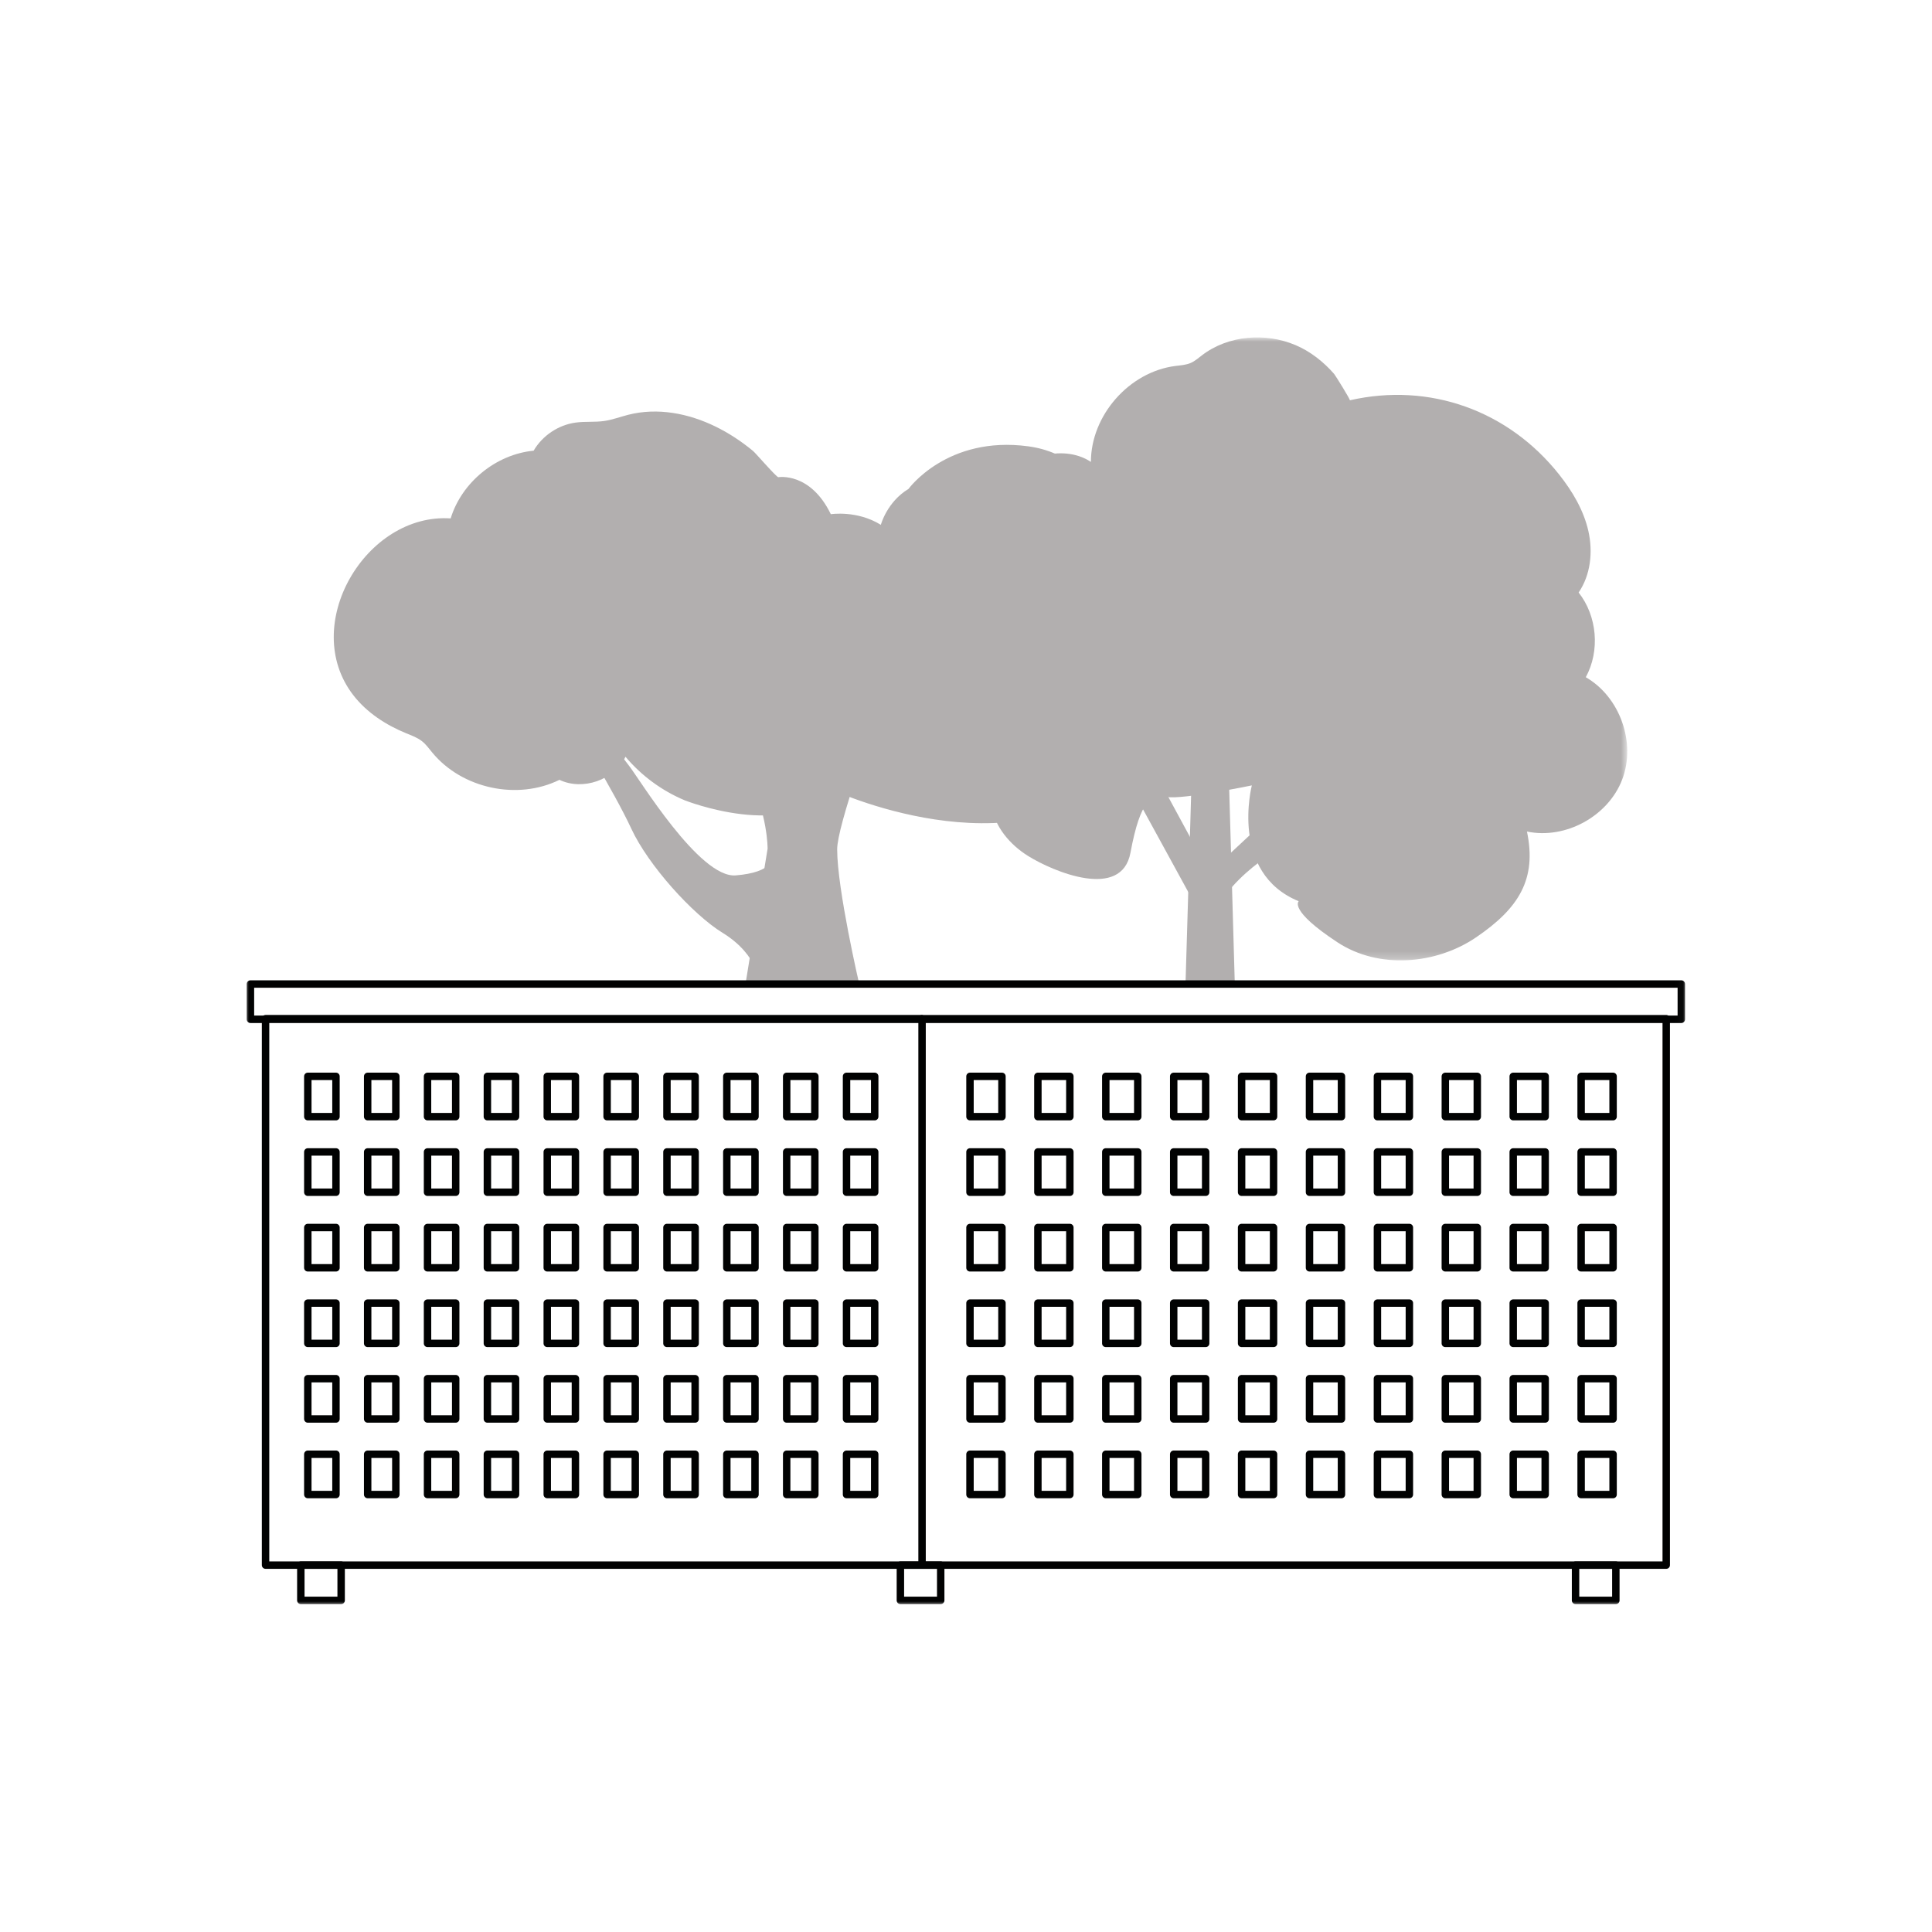
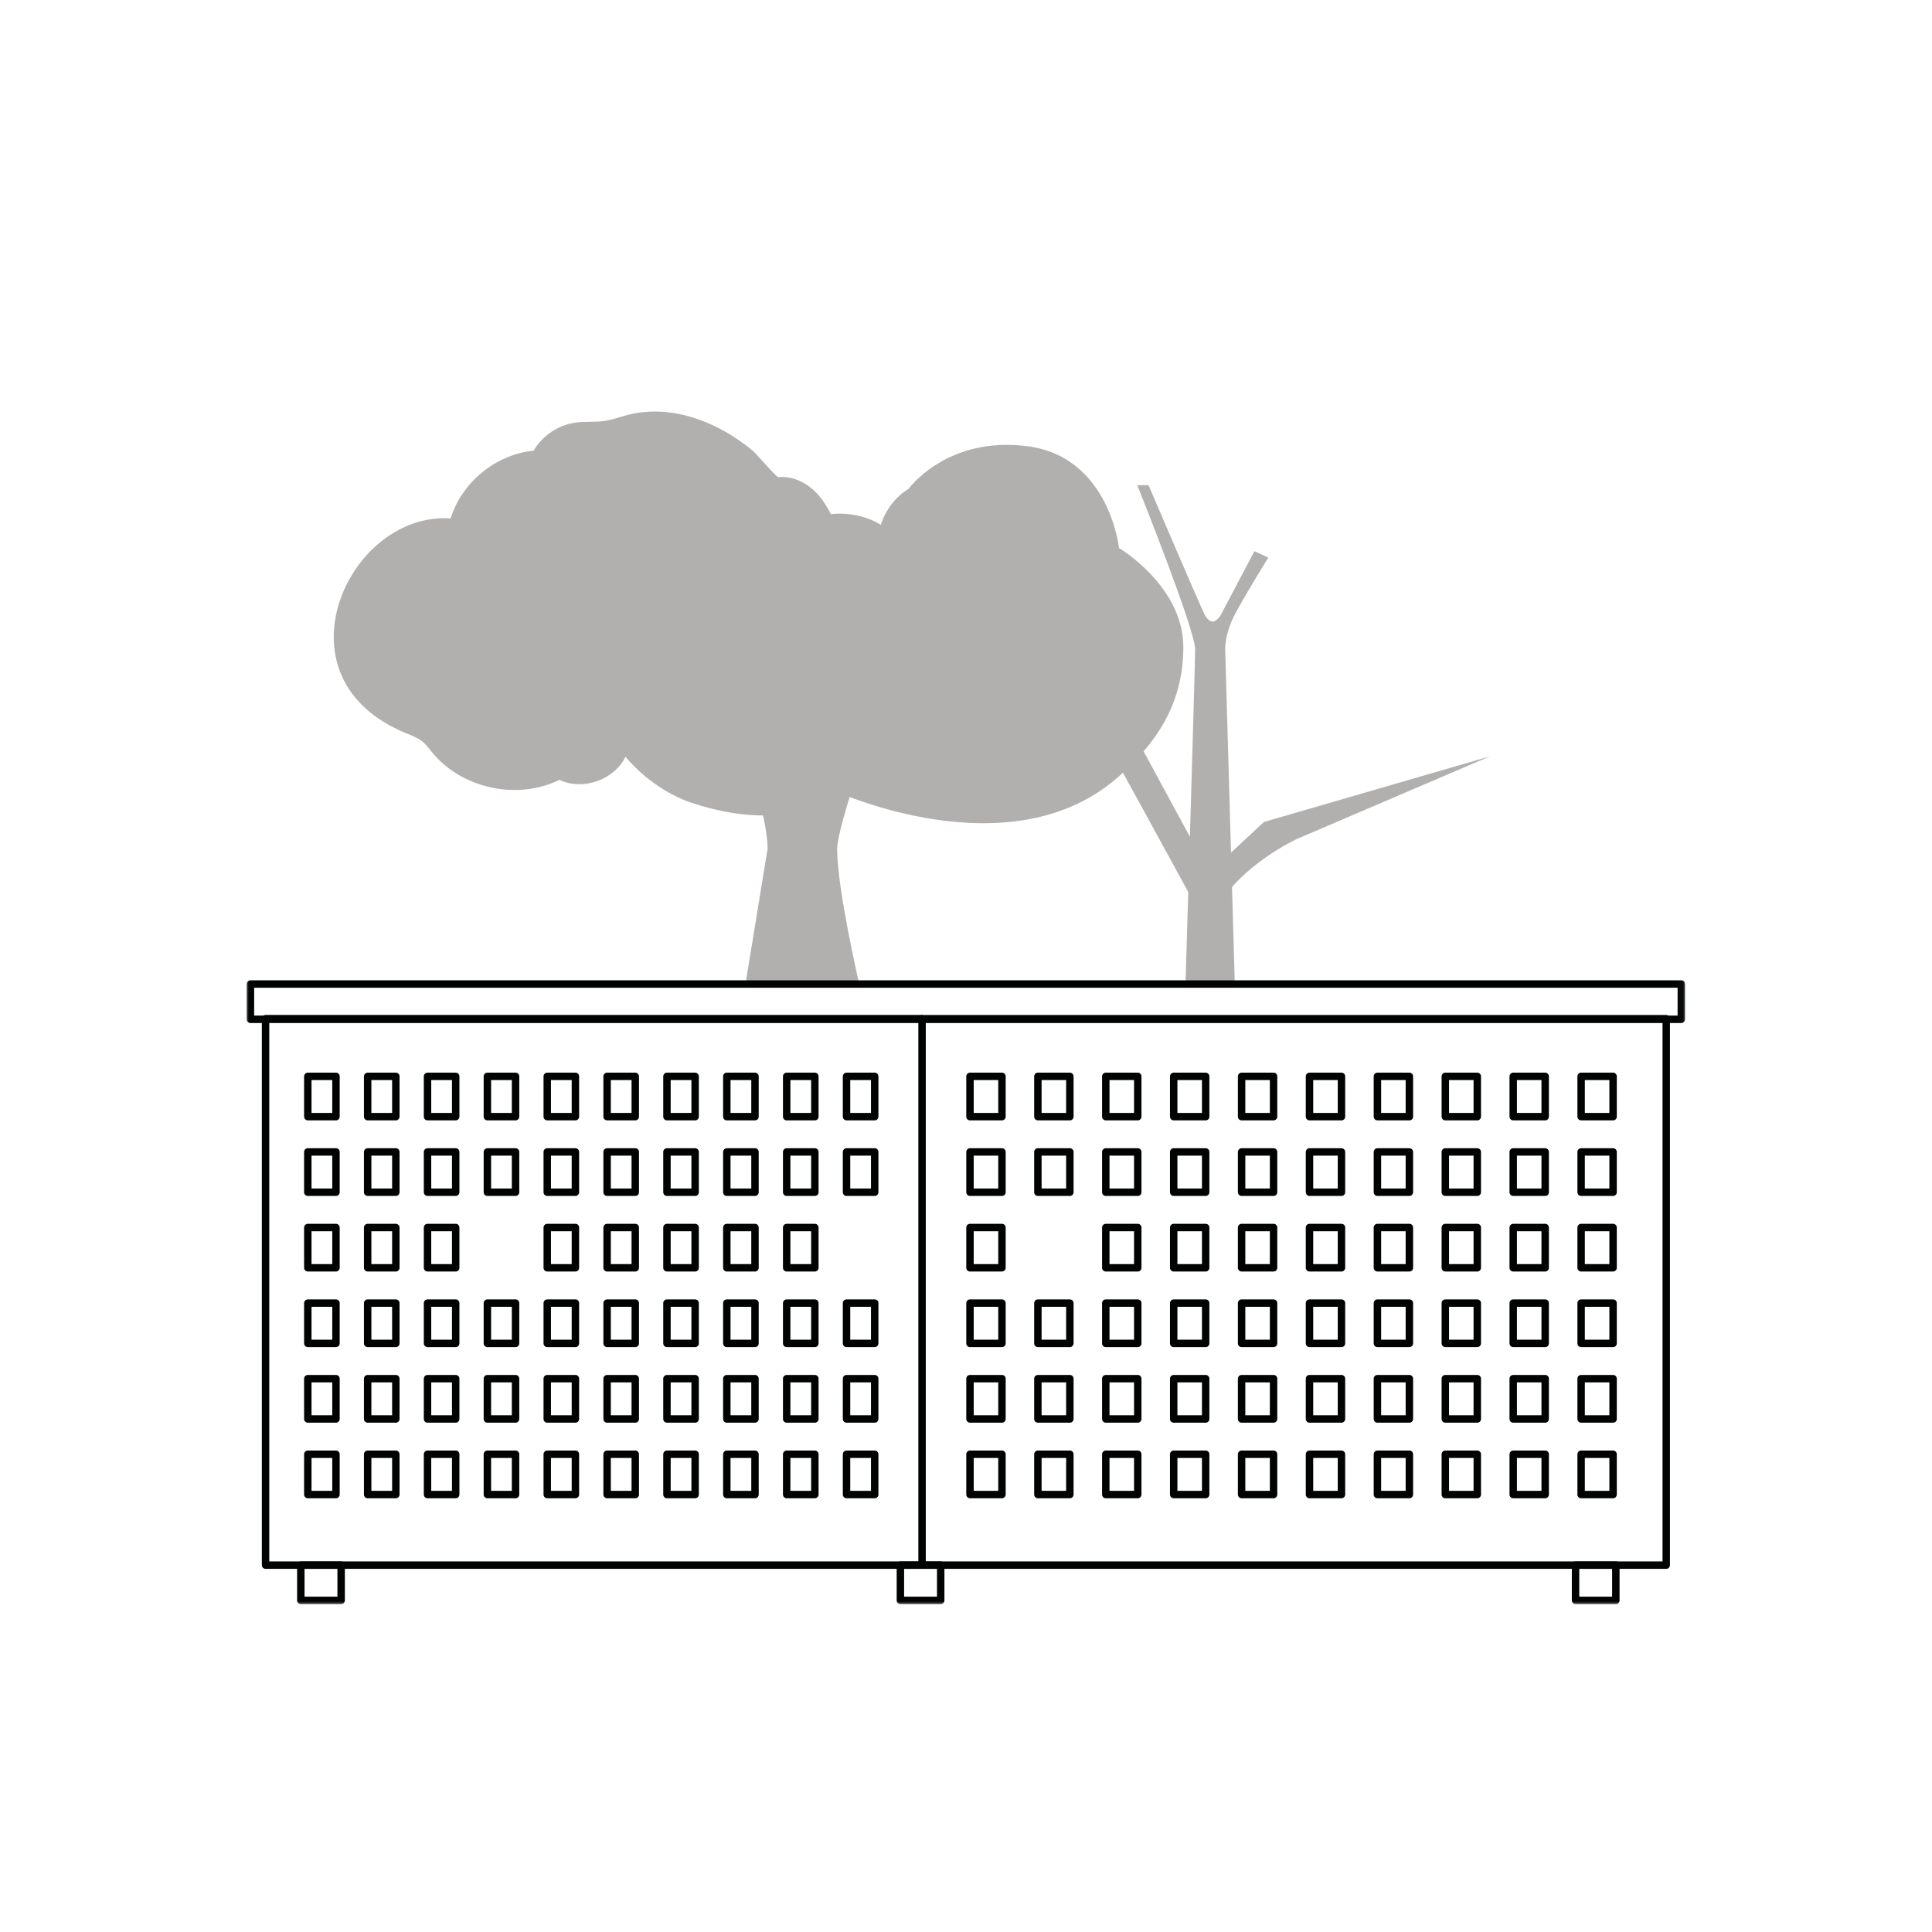
<svg xmlns="http://www.w3.org/2000/svg" xmlns:xlink="http://www.w3.org/1999/xlink" width="260px" height="260px" viewBox="0 0 260 260" version="1.1">
  <title>Category Icons/Streetscape/Planter Boxes</title>
  <desc>Created with Sketch.</desc>
  <defs>
    <polygon id="path-1" points="0.383 0.924 89.345 0.924 89.345 84.762 0.383 84.762" />
    <polygon id="path-3" points="0 172.076 193.965 172.076 193.965 1.407 0 1.407" />
  </defs>
  <g id="Category-Icons/Streetscape/Planter-Boxes" stroke="none" stroke-width="1" fill="none" fill-rule="evenodd">
    <g id="Group-143" transform="translate(33, 44)">
      <g id="Group-3" transform="translate(96.642, 0.482)">
        <mask id="mask-2" fill="white">
          <use xlink:href="#path-1" />
        </mask>
        <g id="Clip-2" />
-         <path d="M38.824,61.214 C38.824,61.214 35.779,72.983 45.135,76.801 C45.135,76.801 43.724,77.981 50.35,82.331 C55.917,85.987 63.614,85.314 68.977,81.679 C74.803,77.73 77.184,73.803 75.849,67.422 C81.036,68.509 86.78,65.369 88.668,60.418 C90.557,55.465 88.36,49.298 83.766,46.655 C85.702,43.111 85.306,38.427 82.803,35.257 C84.42,32.887 84.745,29.793 84.116,26.994 C83.486,24.195 81.983,21.659 80.204,19.407 C73.367,10.761 62.743,6.94 52.013,9.387 C52.134,9.36 50.061,6.025 49.9,5.84 C48.494,4.222 46.689,2.8 44.705,1.961 C40.657,0.246 35.648,0.627 32.114,3.332 C31.627,3.703 31.159,4.118 30.596,4.363 C29.951,4.643 29.232,4.679 28.534,4.768 C22.32,5.561 17.167,11.415 17.168,17.678 C15.243,16.401 12.715,16.242 10.503,16.912 C6.915,17.998 3.811,21.121 2.031,24.338 C0.698,26.747 0.092,29.639 0.78,32.305 C1.231,34.057 2.224,35.707 2.197,37.516 C2.168,39.541 0.868,41.327 0.496,43.319 C0.054,45.665 0.96,48.105 2.396,50.011 C3.833,51.918 5.763,53.385 7.667,54.824 C5.196,57.179 3.304,60.501 3.781,63.881 C4.189,66.763 6.269,69.192 8.74,70.729 C12.081,72.803 21.295,76.708 22.49,70.277 C23.842,63.01 25.332,62.409 27.419,62.772 C29.505,63.138 38.824,61.214 38.824,61.214" id="Fill-1" fill="#B2AFAF" mask="url(#mask-2)" />
      </g>
      <path d="M79.663,70.293 C79.663,64.193 97.682,19.234 97.682,19.234 L94.181,19.206 C94.181,19.206 77.805,57.546 76.656,59.639 C75.798,61.202 74.813,61.718 74.199,61.714 C72.761,61.702 71.588,59.536 71.588,59.536 L61.189,39.795 L56.861,41.786 C56.861,41.786 65.033,54.96 67.692,60.306 C70.351,65.655 70.3,70.212 70.3,70.212 L67.314,88.489 L82.646,88.489 C82.646,88.489 79.663,75.682 79.663,70.293" id="Fill-4" fill="#B2AFAF" />
-       <path d="M69.247,88.486 C69.247,88.486 69.176,84.56 64.227,81.525 C60.237,79.078 54.244,72.457 51.954,67.511 C49.664,62.564 44.201,53.707 42.162,50.104 C40.122,46.5 33.517,35.461 33.517,35.461 L36.173,33.719 L42.653,44.423 L48.203,34.169 L50.855,35.894 L44.944,47.773 C44.944,47.773 48.653,55.305 51.602,58.984 C52.992,60.72 61.121,74.215 66.016,73.806 C70.912,73.398 71.659,71.632 71.591,68.843 L73.973,68.843 L73.973,87.937 L69.247,88.486 Z" id="Fill-6" fill="#B2AFAF" />
      <path d="M117.938,60.155 C121.993,56.398 126.246,51.32 126.246,43.09 C126.246,34.861 117.592,29.749 117.592,29.749 C117.592,29.749 116.292,17.534 105.377,16.064 C94.462,14.593 89.264,21.796 89.264,21.796 C86.354,23.547 85.539,26.63 85.539,26.63 C82.334,24.638 78.809,25.198 78.809,25.198 C76.037,19.481 71.748,20.219 71.748,20.219 C71.523,20.26 68.688,16.973 68.335,16.682 C66.785,15.403 65.094,14.283 63.287,13.402 C59.661,11.632 55.506,10.812 51.54,11.821 C50.462,12.095 49.413,12.494 48.315,12.655 C47.042,12.838 45.739,12.694 44.465,12.869 C42.14,13.185 39.994,14.624 38.814,16.652 C33.745,17.141 29.144,20.897 27.648,25.765 C16.22,24.994 7.266,40.145 14.546,49.554 C16.356,51.895 18.926,53.563 21.664,54.682 C22.401,54.983 23.165,55.256 23.789,55.749 C24.33,56.176 24.735,56.746 25.172,57.276 C29.176,62.134 36.644,63.736 42.288,60.946 C45.43,62.442 49.648,60.97 51.176,57.841 C53.315,60.386 56.067,62.411 59.132,63.697 C59.132,63.697 72.944,69.188 78.692,62.162 C78.692,62.162 103.211,73.798 117.938,60.155" id="Fill-8" fill="#B2AFAF" />
-       <path d="M137.095,66.616 L161.603,56.245 L167.503,57.785 L141.548,68.896 C141.548,68.896 133.941,72.386 130.688,78.334 L132.005,71.356 L137.095,66.616 Z" id="Fill-10" fill="#B2AFAF" />
+       <path d="M137.095,66.616 L167.503,57.785 L141.548,68.896 C141.548,68.896 133.941,72.386 130.688,78.334 L132.005,71.356 L137.095,66.616 Z" id="Fill-10" fill="#B2AFAF" />
      <path d="M116.947,49.819 L129.627,73.217 L128.66,79.238 L115.106,54.471 C115.106,54.471 110.903,47.234 104.67,44.569 L111.74,45.209 L116.947,49.819 Z" id="Fill-12" fill="#B2AFAF" />
      <path d="M127.834,43.35 C127.834,40.716 120.052,21.299 120.052,21.299 L121.564,21.285 C121.564,21.285 128.636,37.845 129.133,38.749 C129.504,39.423 129.929,39.647 130.194,39.644 C130.815,39.638 131.321,38.703 131.321,38.703 L135.812,30.178 L137.681,31.039 C137.681,31.039 134.152,36.727 133.005,39.038 C131.856,41.346 131.878,43.316 131.878,43.316 L133.168,88.226 L126.546,88.226 C126.546,88.226 127.834,45.676 127.834,43.35" id="Fill-14" fill="#B2AFAF" />
      <mask id="mask-4" fill="white">
        <use xlink:href="#path-3" />
      </mask>
      <g id="Clip-17" />
      <polygon id="Stroke-16" stroke="#010202" stroke-linecap="round" stroke-linejoin="round" mask="url(#mask-4)" points="91.087 166.627 191.234 166.627 191.234 93.091 91.087 93.091" />
      <polygon id="Stroke-18" stroke="#010202" stroke-linecap="round" stroke-linejoin="round" mask="url(#mask-4)" points="97.537 106.275 101.838 106.275 101.838 100.852 97.537 100.852" />
      <polygon id="Stroke-19" stroke="#010202" stroke-linecap="round" stroke-linejoin="round" mask="url(#mask-4)" points="106.675 106.275 110.976 106.275 110.976 100.852 106.675 100.852" />
      <polygon id="Stroke-20" stroke="#010202" stroke-linecap="round" stroke-linejoin="round" mask="url(#mask-4)" points="115.813 106.275 120.114 106.275 120.114 100.852 115.813 100.852" />
      <polygon id="Stroke-21" stroke="#010202" stroke-linecap="round" stroke-linejoin="round" mask="url(#mask-4)" points="124.952 106.275 129.252 106.275 129.252 100.852 124.952 100.852" />
      <polygon id="Stroke-22" stroke="#010202" stroke-linecap="round" stroke-linejoin="round" mask="url(#mask-4)" points="134.09 106.275 138.39 106.275 138.39 100.852 134.09 100.852" />
      <polygon id="Stroke-23" stroke="#010202" stroke-linecap="round" stroke-linejoin="round" mask="url(#mask-4)" points="143.227 106.275 147.528 106.275 147.528 100.852 143.227 100.852" />
      <polygon id="Stroke-24" stroke="#010202" stroke-linecap="round" stroke-linejoin="round" mask="url(#mask-4)" points="152.367 106.275 156.668 106.275 156.668 100.852 152.367 100.852" />
      <polygon id="Stroke-25" stroke="#010202" stroke-linecap="round" stroke-linejoin="round" mask="url(#mask-4)" points="161.505 106.275 165.806 106.275 165.806 100.852 161.505 100.852" />
      <polygon id="Stroke-26" stroke="#010202" stroke-linecap="round" stroke-linejoin="round" mask="url(#mask-4)" points="170.643 106.275 174.944 106.275 174.944 100.852 170.643 100.852" />
      <polygon id="Stroke-27" stroke="#010202" stroke-linecap="round" stroke-linejoin="round" mask="url(#mask-4)" points="179.781 106.275 184.082 106.275 184.082 100.852 179.781 100.852" />
      <polygon id="Stroke-28" stroke="#010202" stroke-linecap="round" stroke-linejoin="round" mask="url(#mask-4)" points="97.537 116.447 101.838 116.447 101.838 111.022 97.537 111.022" />
      <polygon id="Stroke-29" stroke="#010202" stroke-linecap="round" stroke-linejoin="round" mask="url(#mask-4)" points="106.675 116.447 110.976 116.447 110.976 111.022 106.675 111.022" />
      <polygon id="Stroke-30" stroke="#010202" stroke-linecap="round" stroke-linejoin="round" mask="url(#mask-4)" points="115.813 116.447 120.114 116.447 120.114 111.022 115.813 111.022" />
      <polygon id="Stroke-31" stroke="#010202" stroke-linecap="round" stroke-linejoin="round" mask="url(#mask-4)" points="124.952 116.447 129.252 116.447 129.252 111.022 124.952 111.022" />
      <polygon id="Stroke-32" stroke="#010202" stroke-linecap="round" stroke-linejoin="round" mask="url(#mask-4)" points="134.09 116.447 138.39 116.447 138.39 111.022 134.09 111.022" />
      <polygon id="Stroke-33" stroke="#010202" stroke-linecap="round" stroke-linejoin="round" mask="url(#mask-4)" points="143.227 116.447 147.528 116.447 147.528 111.022 143.227 111.022" />
      <polygon id="Stroke-34" stroke="#010202" stroke-linecap="round" stroke-linejoin="round" mask="url(#mask-4)" points="152.367 116.447 156.668 116.447 156.668 111.022 152.367 111.022" />
      <polygon id="Stroke-35" stroke="#010202" stroke-linecap="round" stroke-linejoin="round" mask="url(#mask-4)" points="161.505 116.447 165.806 116.447 165.806 111.022 161.505 111.022" />
      <polygon id="Stroke-36" stroke="#010202" stroke-linecap="round" stroke-linejoin="round" mask="url(#mask-4)" points="170.643 116.447 174.944 116.447 174.944 111.022 170.643 111.022" />
      <polygon id="Stroke-37" stroke="#010202" stroke-linecap="round" stroke-linejoin="round" mask="url(#mask-4)" points="179.781 116.447 184.082 116.447 184.082 111.022 179.781 111.022" />
      <polygon id="Stroke-38" stroke="#010202" stroke-linecap="round" stroke-linejoin="round" mask="url(#mask-4)" points="97.537 126.616 101.838 126.616 101.838 121.193 97.537 121.193" />
-       <polygon id="Stroke-39" stroke="#010202" stroke-linecap="round" stroke-linejoin="round" mask="url(#mask-4)" points="106.675 126.616 110.976 126.616 110.976 121.193 106.675 121.193" />
      <polygon id="Stroke-40" stroke="#010202" stroke-linecap="round" stroke-linejoin="round" mask="url(#mask-4)" points="115.813 126.616 120.114 126.616 120.114 121.193 115.813 121.193" />
      <polygon id="Stroke-41" stroke="#010202" stroke-linecap="round" stroke-linejoin="round" mask="url(#mask-4)" points="124.952 126.616 129.252 126.616 129.252 121.193 124.952 121.193" />
      <polygon id="Stroke-42" stroke="#010202" stroke-linecap="round" stroke-linejoin="round" mask="url(#mask-4)" points="134.09 126.616 138.39 126.616 138.39 121.193 134.09 121.193" />
      <polygon id="Stroke-43" stroke="#010202" stroke-linecap="round" stroke-linejoin="round" mask="url(#mask-4)" points="143.227 126.616 147.528 126.616 147.528 121.193 143.227 121.193" />
      <polygon id="Stroke-44" stroke="#010202" stroke-linecap="round" stroke-linejoin="round" mask="url(#mask-4)" points="152.367 126.616 156.668 126.616 156.668 121.193 152.367 121.193" />
      <polygon id="Stroke-45" stroke="#010202" stroke-linecap="round" stroke-linejoin="round" mask="url(#mask-4)" points="161.505 126.616 165.806 126.616 165.806 121.193 161.505 121.193" />
      <polygon id="Stroke-46" stroke="#010202" stroke-linecap="round" stroke-linejoin="round" mask="url(#mask-4)" points="170.643 126.616 174.944 126.616 174.944 121.193 170.643 121.193" />
      <polygon id="Stroke-47" stroke="#010202" stroke-linecap="round" stroke-linejoin="round" mask="url(#mask-4)" points="179.781 126.616 184.082 126.616 184.082 121.193 179.781 121.193" />
      <polygon id="Stroke-48" stroke="#010202" stroke-linecap="round" stroke-linejoin="round" mask="url(#mask-4)" points="97.537 136.788 101.838 136.788 101.838 131.365 97.537 131.365" />
      <polygon id="Stroke-49" stroke="#010202" stroke-linecap="round" stroke-linejoin="round" mask="url(#mask-4)" points="106.675 136.788 110.976 136.788 110.976 131.365 106.675 131.365" />
      <polygon id="Stroke-50" stroke="#010202" stroke-linecap="round" stroke-linejoin="round" mask="url(#mask-4)" points="115.813 136.788 120.114 136.788 120.114 131.365 115.813 131.365" />
      <polygon id="Stroke-51" stroke="#010202" stroke-linecap="round" stroke-linejoin="round" mask="url(#mask-4)" points="124.952 136.788 129.252 136.788 129.252 131.365 124.952 131.365" />
      <polygon id="Stroke-52" stroke="#010202" stroke-linecap="round" stroke-linejoin="round" mask="url(#mask-4)" points="134.09 136.788 138.39 136.788 138.39 131.365 134.09 131.365" />
      <polygon id="Stroke-53" stroke="#010202" stroke-linecap="round" stroke-linejoin="round" mask="url(#mask-4)" points="143.227 136.788 147.528 136.788 147.528 131.365 143.227 131.365" />
      <polygon id="Stroke-54" stroke="#010202" stroke-linecap="round" stroke-linejoin="round" mask="url(#mask-4)" points="152.367 136.788 156.668 136.788 156.668 131.365 152.367 131.365" />
      <polygon id="Stroke-55" stroke="#010202" stroke-linecap="round" stroke-linejoin="round" mask="url(#mask-4)" points="161.505 136.788 165.806 136.788 165.806 131.365 161.505 131.365" />
      <polygon id="Stroke-56" stroke="#010202" stroke-linecap="round" stroke-linejoin="round" mask="url(#mask-4)" points="170.643 136.788 174.944 136.788 174.944 131.365 170.643 131.365" />
      <polygon id="Stroke-57" stroke="#010202" stroke-linecap="round" stroke-linejoin="round" mask="url(#mask-4)" points="179.781 136.788 184.082 136.788 184.082 131.365 179.781 131.365" />
      <polygon id="Stroke-58" stroke="#010202" stroke-linecap="round" stroke-linejoin="round" mask="url(#mask-4)" points="97.537 146.959 101.838 146.959 101.838 141.534 97.537 141.534" />
      <polygon id="Stroke-59" stroke="#010202" stroke-linecap="round" stroke-linejoin="round" mask="url(#mask-4)" points="106.675 146.959 110.976 146.959 110.976 141.534 106.675 141.534" />
      <polygon id="Stroke-60" stroke="#010202" stroke-linecap="round" stroke-linejoin="round" mask="url(#mask-4)" points="115.813 146.959 120.114 146.959 120.114 141.534 115.813 141.534" />
      <polygon id="Stroke-61" stroke="#010202" stroke-linecap="round" stroke-linejoin="round" mask="url(#mask-4)" points="124.952 146.959 129.252 146.959 129.252 141.534 124.952 141.534" />
      <polygon id="Stroke-62" stroke="#010202" stroke-linecap="round" stroke-linejoin="round" mask="url(#mask-4)" points="134.09 146.959 138.39 146.959 138.39 141.534 134.09 141.534" />
      <polygon id="Stroke-63" stroke="#010202" stroke-linecap="round" stroke-linejoin="round" mask="url(#mask-4)" points="143.227 146.959 147.528 146.959 147.528 141.534 143.227 141.534" />
      <polygon id="Stroke-64" stroke="#010202" stroke-linecap="round" stroke-linejoin="round" mask="url(#mask-4)" points="152.367 146.959 156.668 146.959 156.668 141.534 152.367 141.534" />
      <polygon id="Stroke-65" stroke="#010202" stroke-linecap="round" stroke-linejoin="round" mask="url(#mask-4)" points="161.505 146.959 165.806 146.959 165.806 141.534 161.505 141.534" />
      <polygon id="Stroke-66" stroke="#010202" stroke-linecap="round" stroke-linejoin="round" mask="url(#mask-4)" points="170.643 146.959 174.944 146.959 174.944 141.534 170.643 141.534" />
      <polygon id="Stroke-67" stroke="#010202" stroke-linecap="round" stroke-linejoin="round" mask="url(#mask-4)" points="179.781 146.959 184.082 146.959 184.082 141.534 179.781 141.534" />
      <polygon id="Stroke-68" stroke="#010202" stroke-linecap="round" stroke-linejoin="round" mask="url(#mask-4)" points="97.537 157.129 101.838 157.129 101.838 151.706 97.537 151.706" />
      <polygon id="Stroke-69" stroke="#010202" stroke-linecap="round" stroke-linejoin="round" mask="url(#mask-4)" points="106.675 157.129 110.976 157.129 110.976 151.706 106.675 151.706" />
      <polygon id="Stroke-70" stroke="#010202" stroke-linecap="round" stroke-linejoin="round" mask="url(#mask-4)" points="115.813 157.129 120.114 157.129 120.114 151.706 115.813 151.706" />
      <polygon id="Stroke-71" stroke="#010202" stroke-linecap="round" stroke-linejoin="round" mask="url(#mask-4)" points="124.952 157.129 129.252 157.129 129.252 151.706 124.952 151.706" />
      <polygon id="Stroke-72" stroke="#010202" stroke-linecap="round" stroke-linejoin="round" mask="url(#mask-4)" points="134.09 157.129 138.39 157.129 138.39 151.706 134.09 151.706" />
      <polygon id="Stroke-73" stroke="#010202" stroke-linecap="round" stroke-linejoin="round" mask="url(#mask-4)" points="143.227 157.129 147.528 157.129 147.528 151.706 143.227 151.706" />
      <polygon id="Stroke-74" stroke="#010202" stroke-linecap="round" stroke-linejoin="round" mask="url(#mask-4)" points="152.367 157.129 156.668 157.129 156.668 151.706 152.367 151.706" />
      <polygon id="Stroke-75" stroke="#010202" stroke-linecap="round" stroke-linejoin="round" mask="url(#mask-4)" points="161.505 157.129 165.806 157.129 165.806 151.706 161.505 151.706" />
      <polygon id="Stroke-76" stroke="#010202" stroke-linecap="round" stroke-linejoin="round" mask="url(#mask-4)" points="170.643 157.129 174.944 157.129 174.944 151.706 170.643 151.706" />
      <polygon id="Stroke-77" stroke="#010202" stroke-linecap="round" stroke-linejoin="round" mask="url(#mask-4)" points="179.781 157.129 184.082 157.129 184.082 151.706 179.781 151.706" />
      <polyline id="Stroke-78" stroke="#010202" stroke-linecap="round" stroke-linejoin="round" mask="url(#mask-4)" points="91.019 166.627 2.737 166.627 2.737 93.09 91.019 93.09" />
      <polygon id="Stroke-79" stroke="#010202" stroke-linecap="round" stroke-linejoin="round" mask="url(#mask-4)" points="8.424 106.275 12.214 106.275 12.214 100.852 8.424 100.852" />
      <polygon id="Stroke-80" stroke="#010202" stroke-linecap="round" stroke-linejoin="round" mask="url(#mask-4)" points="16.479 106.275 20.269 106.275 20.269 100.852 16.479 100.852" />
      <polygon id="Stroke-81" stroke="#010202" stroke-linecap="round" stroke-linejoin="round" mask="url(#mask-4)" points="24.535 106.275 28.326 106.275 28.326 100.852 24.535 100.852" />
      <polygon id="Stroke-82" stroke="#010202" stroke-linecap="round" stroke-linejoin="round" mask="url(#mask-4)" points="32.59 106.275 36.381 106.275 36.381 100.852 32.59 100.852" />
      <polygon id="Stroke-83" stroke="#010202" stroke-linecap="round" stroke-linejoin="round" mask="url(#mask-4)" points="40.647 106.275 44.437 106.275 44.437 100.852 40.647 100.852" />
      <polygon id="Stroke-84" stroke="#010202" stroke-linecap="round" stroke-linejoin="round" mask="url(#mask-4)" points="48.702 106.275 52.492 106.275 52.492 100.852 48.702 100.852" />
      <polygon id="Stroke-85" stroke="#010202" stroke-linecap="round" stroke-linejoin="round" mask="url(#mask-4)" points="56.757 106.275 60.547 106.275 60.547 100.852 56.757 100.852" />
      <polygon id="Stroke-86" stroke="#010202" stroke-linecap="round" stroke-linejoin="round" mask="url(#mask-4)" points="64.813 106.275 68.604 106.275 68.604 100.852 64.813 100.852" />
      <polygon id="Stroke-87" stroke="#010202" stroke-linecap="round" stroke-linejoin="round" mask="url(#mask-4)" points="72.868 106.275 76.659 106.275 76.659 100.852 72.868 100.852" />
      <polygon id="Stroke-88" stroke="#010202" stroke-linecap="round" stroke-linejoin="round" mask="url(#mask-4)" points="80.923 106.275 84.714 106.275 84.714 100.852 80.923 100.852" />
      <polygon id="Stroke-89" stroke="#010202" stroke-linecap="round" stroke-linejoin="round" mask="url(#mask-4)" points="8.424 116.447 12.214 116.447 12.214 111.022 8.424 111.022" />
      <polygon id="Stroke-90" stroke="#010202" stroke-linecap="round" stroke-linejoin="round" mask="url(#mask-4)" points="16.479 116.447 20.269 116.447 20.269 111.022 16.479 111.022" />
      <polygon id="Stroke-91" stroke="#010202" stroke-linecap="round" stroke-linejoin="round" mask="url(#mask-4)" points="24.535 116.447 28.326 116.447 28.326 111.022 24.535 111.022" />
      <polygon id="Stroke-92" stroke="#010202" stroke-linecap="round" stroke-linejoin="round" mask="url(#mask-4)" points="32.59 116.447 36.381 116.447 36.381 111.022 32.59 111.022" />
      <polygon id="Stroke-93" stroke="#010202" stroke-linecap="round" stroke-linejoin="round" mask="url(#mask-4)" points="40.647 116.447 44.437 116.447 44.437 111.022 40.647 111.022" />
      <polygon id="Stroke-94" stroke="#010202" stroke-linecap="round" stroke-linejoin="round" mask="url(#mask-4)" points="48.702 116.447 52.492 116.447 52.492 111.022 48.702 111.022" />
      <polygon id="Stroke-95" stroke="#010202" stroke-linecap="round" stroke-linejoin="round" mask="url(#mask-4)" points="56.757 116.447 60.547 116.447 60.547 111.022 56.757 111.022" />
      <polygon id="Stroke-96" stroke="#010202" stroke-linecap="round" stroke-linejoin="round" mask="url(#mask-4)" points="64.813 116.447 68.604 116.447 68.604 111.022 64.813 111.022" />
      <polygon id="Stroke-97" stroke="#010202" stroke-linecap="round" stroke-linejoin="round" mask="url(#mask-4)" points="72.868 116.447 76.659 116.447 76.659 111.022 72.868 111.022" />
      <polygon id="Stroke-98" stroke="#010202" stroke-linecap="round" stroke-linejoin="round" mask="url(#mask-4)" points="80.923 116.447 84.714 116.447 84.714 111.022 80.923 111.022" />
      <polygon id="Stroke-99" stroke="#010202" stroke-linecap="round" stroke-linejoin="round" mask="url(#mask-4)" points="8.424 126.616 12.214 126.616 12.214 121.193 8.424 121.193" />
      <polygon id="Stroke-100" stroke="#010202" stroke-linecap="round" stroke-linejoin="round" mask="url(#mask-4)" points="16.479 126.616 20.269 126.616 20.269 121.193 16.479 121.193" />
      <polygon id="Stroke-101" stroke="#010202" stroke-linecap="round" stroke-linejoin="round" mask="url(#mask-4)" points="24.535 126.616 28.326 126.616 28.326 121.193 24.535 121.193" />
-       <polygon id="Stroke-102" stroke="#010202" stroke-linecap="round" stroke-linejoin="round" mask="url(#mask-4)" points="32.59 126.616 36.381 126.616 36.381 121.193 32.59 121.193" />
      <polygon id="Stroke-103" stroke="#010202" stroke-linecap="round" stroke-linejoin="round" mask="url(#mask-4)" points="40.647 126.616 44.437 126.616 44.437 121.193 40.647 121.193" />
      <polygon id="Stroke-104" stroke="#010202" stroke-linecap="round" stroke-linejoin="round" mask="url(#mask-4)" points="48.702 126.616 52.492 126.616 52.492 121.193 48.702 121.193" />
      <polygon id="Stroke-105" stroke="#010202" stroke-linecap="round" stroke-linejoin="round" mask="url(#mask-4)" points="56.757 126.616 60.547 126.616 60.547 121.193 56.757 121.193" />
      <polygon id="Stroke-106" stroke="#010202" stroke-linecap="round" stroke-linejoin="round" mask="url(#mask-4)" points="64.813 126.616 68.604 126.616 68.604 121.193 64.813 121.193" />
      <polygon id="Stroke-107" stroke="#010202" stroke-linecap="round" stroke-linejoin="round" mask="url(#mask-4)" points="72.868 126.616 76.659 126.616 76.659 121.193 72.868 121.193" />
-       <polygon id="Stroke-108" stroke="#010202" stroke-linecap="round" stroke-linejoin="round" mask="url(#mask-4)" points="80.923 126.616 84.714 126.616 84.714 121.193 80.923 121.193" />
      <polygon id="Stroke-109" stroke="#010202" stroke-linecap="round" stroke-linejoin="round" mask="url(#mask-4)" points="8.424 136.788 12.214 136.788 12.214 131.365 8.424 131.365" />
      <polygon id="Stroke-110" stroke="#010202" stroke-linecap="round" stroke-linejoin="round" mask="url(#mask-4)" points="16.479 136.788 20.269 136.788 20.269 131.365 16.479 131.365" />
      <polygon id="Stroke-111" stroke="#010202" stroke-linecap="round" stroke-linejoin="round" mask="url(#mask-4)" points="24.535 136.788 28.326 136.788 28.326 131.365 24.535 131.365" />
      <polygon id="Stroke-112" stroke="#010202" stroke-linecap="round" stroke-linejoin="round" mask="url(#mask-4)" points="32.59 136.788 36.381 136.788 36.381 131.365 32.59 131.365" />
      <polygon id="Stroke-113" stroke="#010202" stroke-linecap="round" stroke-linejoin="round" mask="url(#mask-4)" points="40.647 136.788 44.437 136.788 44.437 131.365 40.647 131.365" />
      <polygon id="Stroke-114" stroke="#010202" stroke-linecap="round" stroke-linejoin="round" mask="url(#mask-4)" points="48.702 136.788 52.492 136.788 52.492 131.365 48.702 131.365" />
      <polygon id="Stroke-115" stroke="#010202" stroke-linecap="round" stroke-linejoin="round" mask="url(#mask-4)" points="56.757 136.788 60.547 136.788 60.547 131.365 56.757 131.365" />
      <polygon id="Stroke-116" stroke="#010202" stroke-linecap="round" stroke-linejoin="round" mask="url(#mask-4)" points="64.813 136.788 68.604 136.788 68.604 131.365 64.813 131.365" />
      <polygon id="Stroke-117" stroke="#010202" stroke-linecap="round" stroke-linejoin="round" mask="url(#mask-4)" points="72.868 136.788 76.659 136.788 76.659 131.365 72.868 131.365" />
      <polygon id="Stroke-118" stroke="#010202" stroke-linecap="round" stroke-linejoin="round" mask="url(#mask-4)" points="80.923 136.788 84.714 136.788 84.714 131.365 80.923 131.365" />
      <polygon id="Stroke-119" stroke="#010202" stroke-linecap="round" stroke-linejoin="round" mask="url(#mask-4)" points="8.424 146.959 12.214 146.959 12.214 141.534 8.424 141.534" />
      <polygon id="Stroke-120" stroke="#010202" stroke-linecap="round" stroke-linejoin="round" mask="url(#mask-4)" points="16.479 146.959 20.269 146.959 20.269 141.534 16.479 141.534" />
      <polygon id="Stroke-121" stroke="#010202" stroke-linecap="round" stroke-linejoin="round" mask="url(#mask-4)" points="24.535 146.959 28.326 146.959 28.326 141.534 24.535 141.534" />
      <polygon id="Stroke-122" stroke="#010202" stroke-linecap="round" stroke-linejoin="round" mask="url(#mask-4)" points="32.59 146.959 36.381 146.959 36.381 141.534 32.59 141.534" />
      <polygon id="Stroke-123" stroke="#010202" stroke-linecap="round" stroke-linejoin="round" mask="url(#mask-4)" points="40.647 146.959 44.437 146.959 44.437 141.534 40.647 141.534" />
      <polygon id="Stroke-124" stroke="#010202" stroke-linecap="round" stroke-linejoin="round" mask="url(#mask-4)" points="48.702 146.959 52.492 146.959 52.492 141.534 48.702 141.534" />
      <polygon id="Stroke-125" stroke="#010202" stroke-linecap="round" stroke-linejoin="round" mask="url(#mask-4)" points="56.757 146.959 60.547 146.959 60.547 141.534 56.757 141.534" />
      <polygon id="Stroke-126" stroke="#010202" stroke-linecap="round" stroke-linejoin="round" mask="url(#mask-4)" points="64.813 146.959 68.604 146.959 68.604 141.534 64.813 141.534" />
      <polygon id="Stroke-127" stroke="#010202" stroke-linecap="round" stroke-linejoin="round" mask="url(#mask-4)" points="72.868 146.959 76.659 146.959 76.659 141.534 72.868 141.534" />
      <polygon id="Stroke-128" stroke="#010202" stroke-linecap="round" stroke-linejoin="round" mask="url(#mask-4)" points="80.923 146.959 84.714 146.959 84.714 141.534 80.923 141.534" />
      <polygon id="Stroke-129" stroke="#010202" stroke-linecap="round" stroke-linejoin="round" mask="url(#mask-4)" points="8.424 157.129 12.214 157.129 12.214 151.706 8.424 151.706" />
      <polygon id="Stroke-130" stroke="#010202" stroke-linecap="round" stroke-linejoin="round" mask="url(#mask-4)" points="16.479 157.129 20.269 157.129 20.269 151.706 16.479 151.706" />
      <polygon id="Stroke-131" stroke="#010202" stroke-linecap="round" stroke-linejoin="round" mask="url(#mask-4)" points="24.535 157.129 28.326 157.129 28.326 151.706 24.535 151.706" />
      <polygon id="Stroke-132" stroke="#010202" stroke-linecap="round" stroke-linejoin="round" mask="url(#mask-4)" points="32.59 157.129 36.381 157.129 36.381 151.706 32.59 151.706" />
      <polygon id="Stroke-133" stroke="#010202" stroke-linecap="round" stroke-linejoin="round" mask="url(#mask-4)" points="40.647 157.129 44.437 157.129 44.437 151.706 40.647 151.706" />
      <polygon id="Stroke-134" stroke="#010202" stroke-linecap="round" stroke-linejoin="round" mask="url(#mask-4)" points="48.702 157.129 52.492 157.129 52.492 151.706 48.702 151.706" />
      <polygon id="Stroke-135" stroke="#010202" stroke-linecap="round" stroke-linejoin="round" mask="url(#mask-4)" points="56.757 157.129 60.547 157.129 60.547 151.706 56.757 151.706" />
      <polygon id="Stroke-136" stroke="#010202" stroke-linecap="round" stroke-linejoin="round" mask="url(#mask-4)" points="64.813 157.129 68.604 157.129 68.604 151.706 64.813 151.706" />
      <polygon id="Stroke-137" stroke="#010202" stroke-linecap="round" stroke-linejoin="round" mask="url(#mask-4)" points="72.868 157.129 76.659 157.129 76.659 151.706 72.868 151.706" />
      <polygon id="Stroke-138" stroke="#010202" stroke-linecap="round" stroke-linejoin="round" mask="url(#mask-4)" points="80.923 157.129 84.714 157.129 84.714 151.706 80.923 151.706" />
      <polygon id="Stroke-139" stroke="#010202" stroke-linecap="round" stroke-linejoin="round" mask="url(#mask-4)" points="88.171 171.373 93.596 171.373 93.596 166.627 88.171 166.627" />
      <polygon id="Stroke-140" stroke="#010202" stroke-linecap="round" stroke-linejoin="round" mask="url(#mask-4)" points="7.484 171.373 12.909 171.373 12.909 166.627 7.484 166.627" />
      <polygon id="Stroke-141" stroke="#010202" stroke-linecap="round" stroke-linejoin="round" mask="url(#mask-4)" points="179.03 171.373 184.453 171.373 184.453 166.627 179.03 166.627" />
      <polygon id="Stroke-142" stroke="#010202" stroke-linecap="round" stroke-linejoin="round" mask="url(#mask-4)" points="0.703 93.172 193.264 93.172 193.264 88.426 0.703 88.426" />
    </g>
  </g>
</svg>